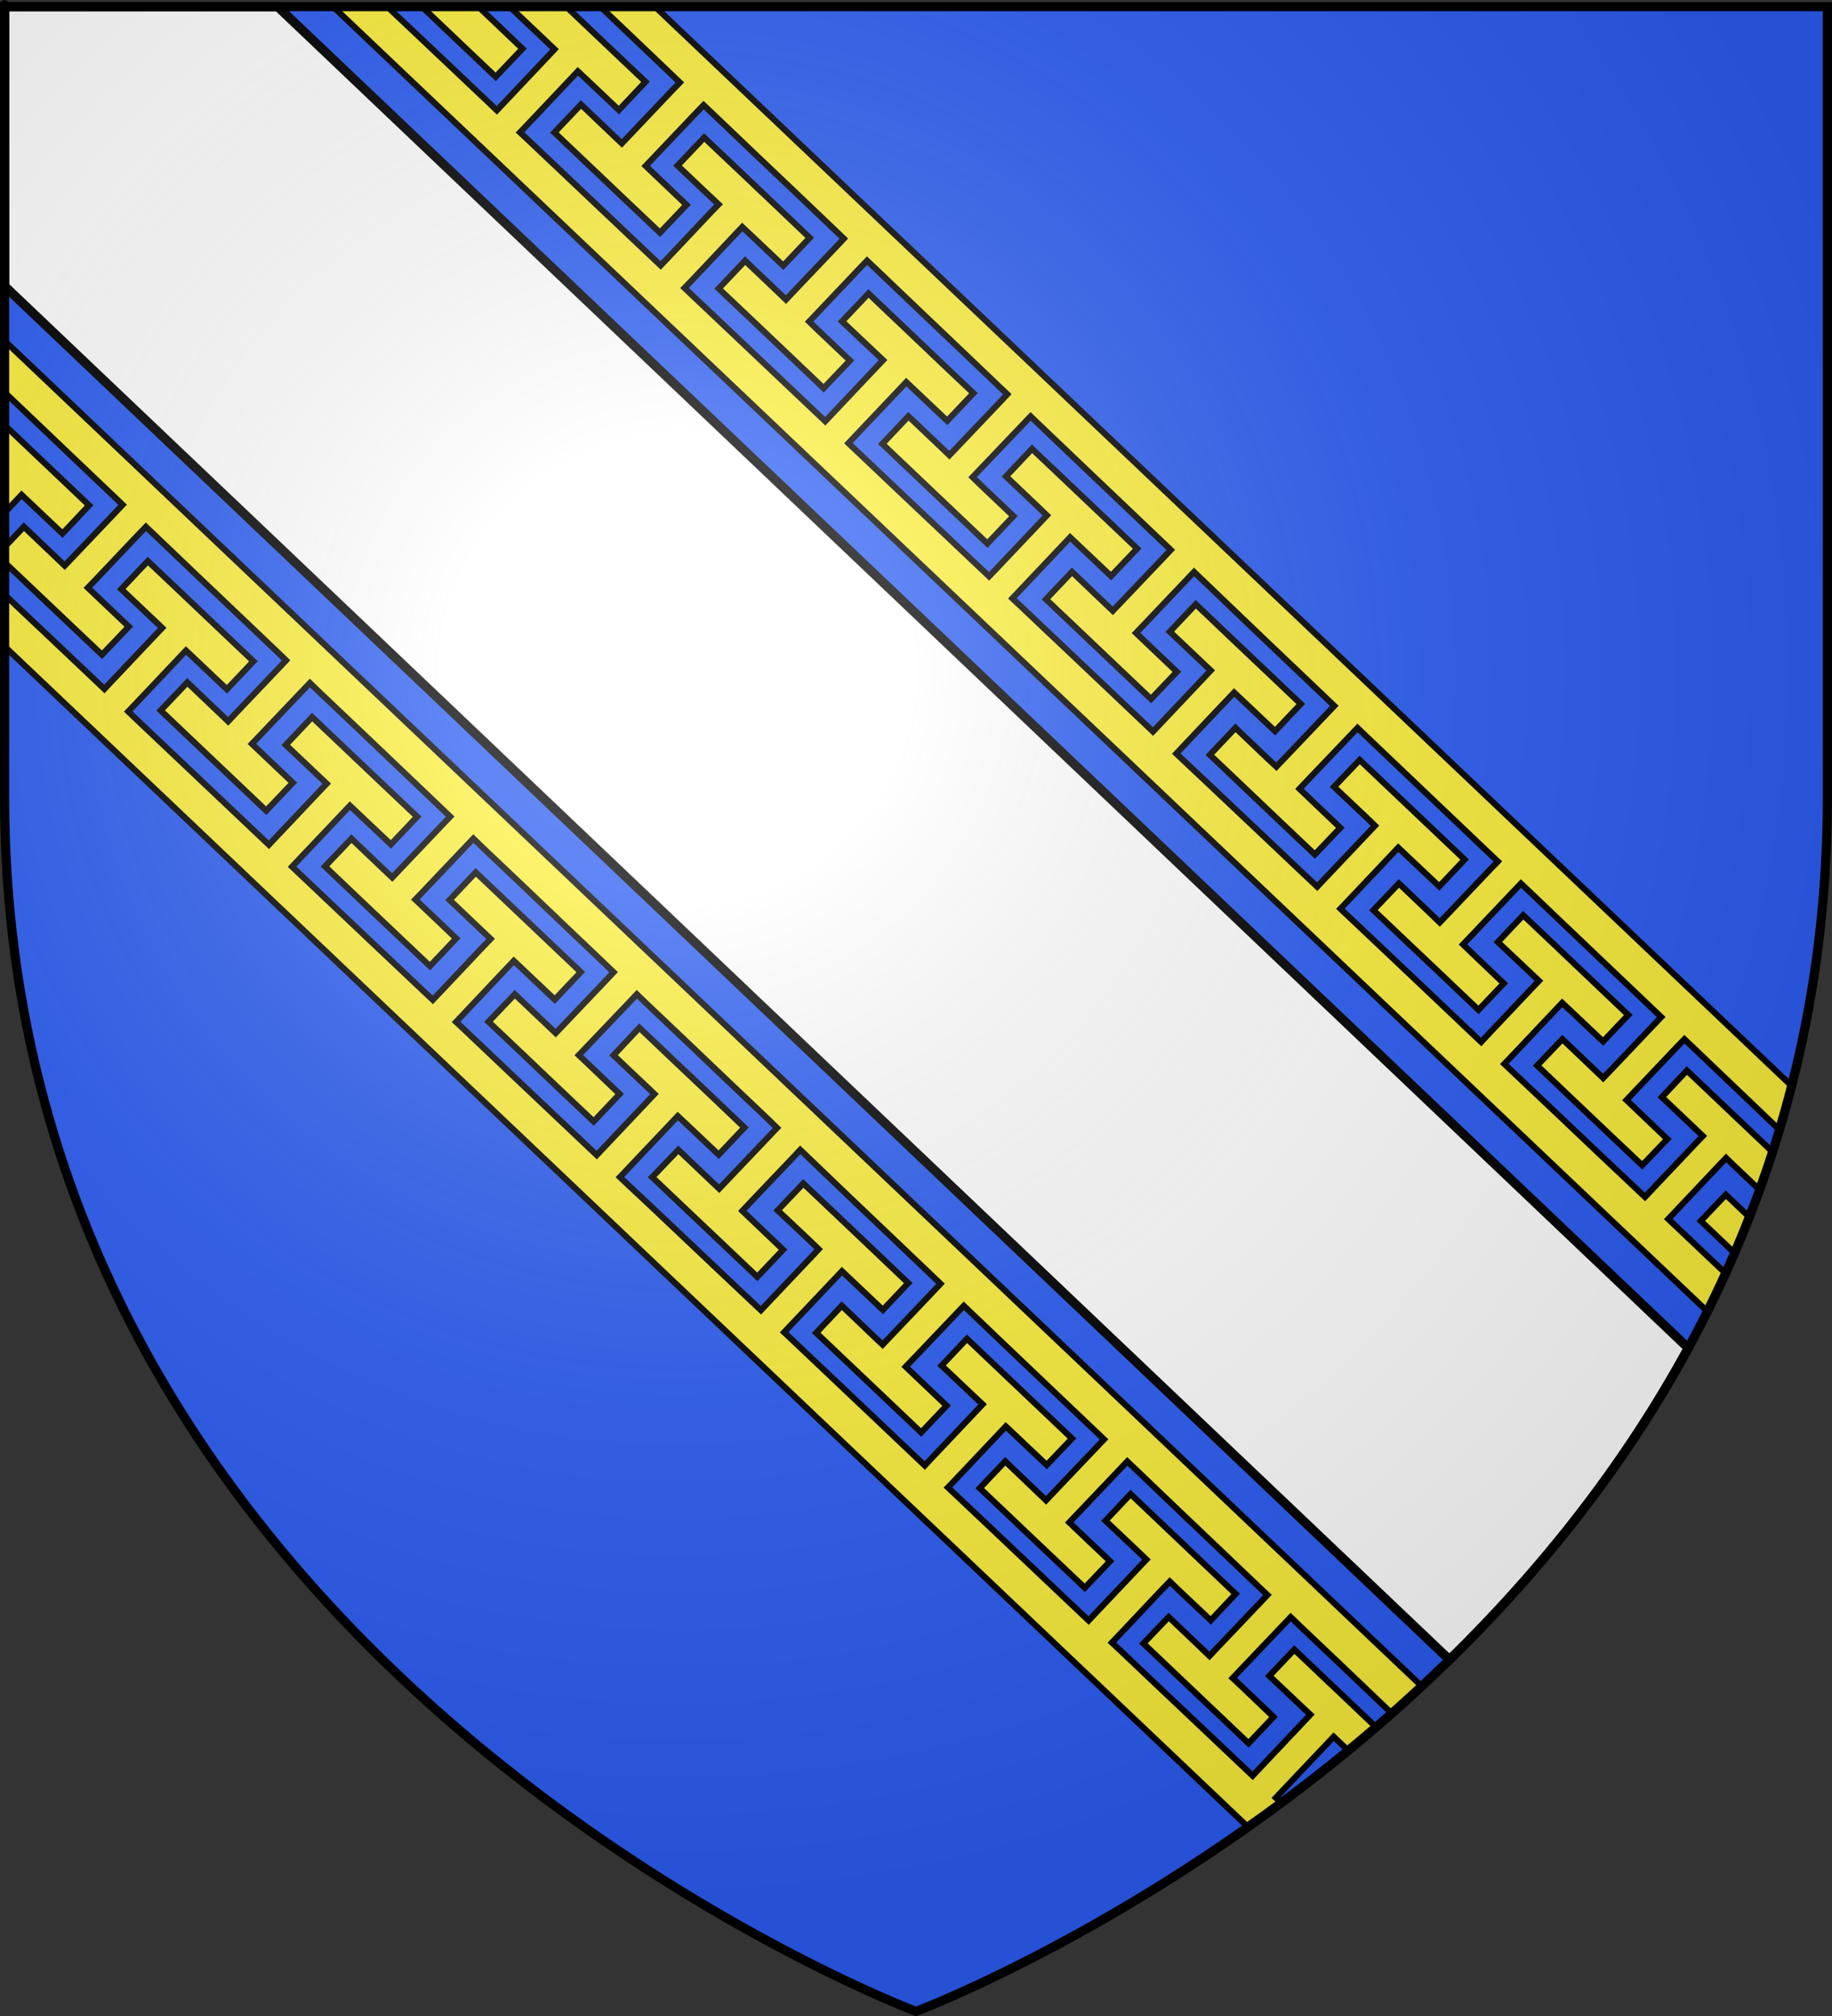
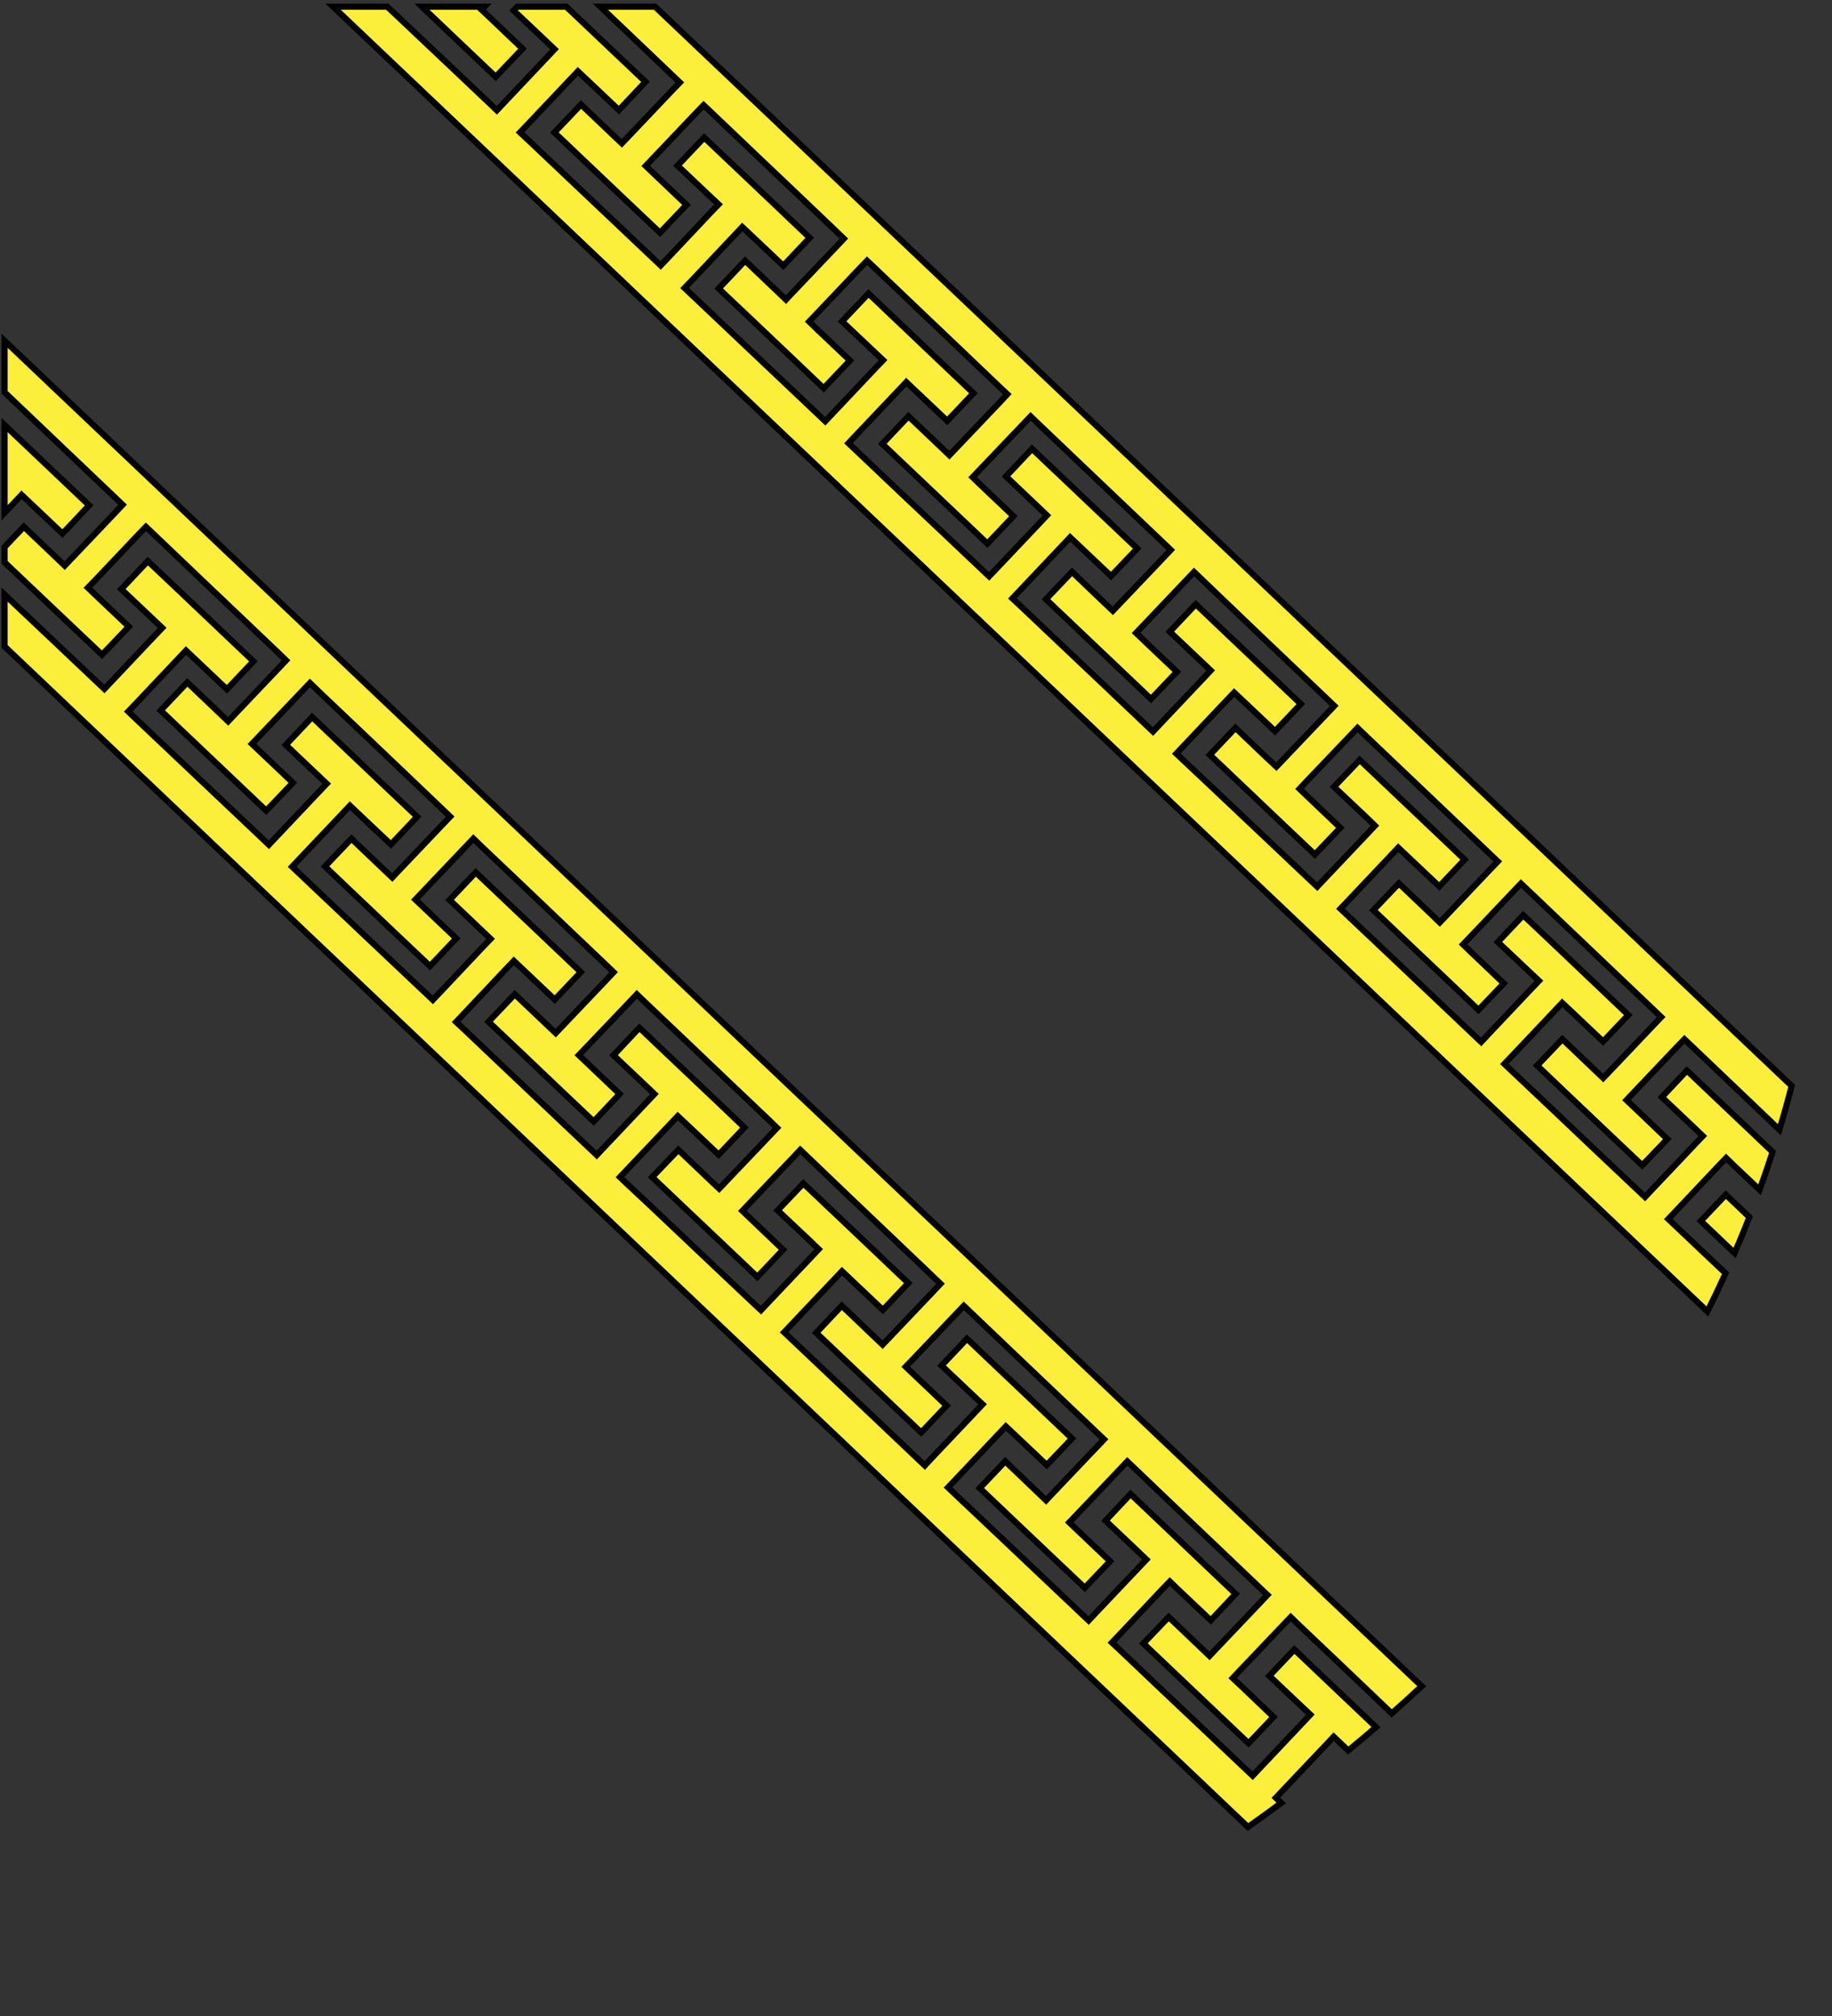
<svg xmlns="http://www.w3.org/2000/svg" xmlns:ns1="http://sodipodi.sourceforge.net/DTD/sodipodi-0.dtd" xmlns:ns2="http://www.inkscape.org/namespaces/inkscape" xmlns:xlink="http://www.w3.org/1999/xlink" height="660" width="600" version="1.0" id="svg2" ns1:version="0.32" ns2:version="0.44.1" ns1:docname="Blason région fr Champagne-Ardenne.svg" ns1:docbase="C:\Documents and Settings\Standard\Mes documents\aaaOuiqui\Blasons\Blasons Yvelines svg" ns2:export-filename="/Users/olivier/Desktop/Blason Rouge/Blason_Vide_3D.png" ns2:export-xdpi="144" ns2:export-ydpi="144">
  <rect width="100%" height="100%" fill="#333333" stroke="none" />
  <ns1:namedview ns2:window-height="708" ns2:window-width="1024" ns2:pageshadow="2" ns2:pageopacity="0.0" guidetolerance="10.0" gridtolerance="10.0" objecttolerance="10.0" borderopacity="1.0" bordercolor="#666666" pagecolor="#ffffff" id="base" showgrid="false" height="660px" ns2:zoom="0.54854345" ns2:cx="822.66358" ns2:cy="262.01849" ns2:window-x="-4" ns2:window-y="-4" ns2:current-layer="layer3" showguides="true" ns2:guide-bbox="true" />
  <desc id="desc4">Flag of Canton of Valais (Wallis)</desc>
  <defs id="defs6">
    <linearGradient id="linearGradient2893">
      <stop style="stop-color:white;stop-opacity:0.314;" offset="0" id="stop2895" />
      <stop id="stop2897" offset="0.19" style="stop-color:white;stop-opacity:0.251;" />
      <stop style="stop-color:#6b6b6b;stop-opacity:0.125;" offset="0.6" id="stop2901" />
      <stop style="stop-color:black;stop-opacity:0.125;" offset="1" id="stop2899" />
    </linearGradient>
    <radialGradient ns2:collect="always" xlink:href="#linearGradient2893" id="radialGradient3163" gradientUnits="userSpaceOnUse" gradientTransform="matrix(1.353,0,0,1.349,-77.629,-85.747)" cx="221.445" cy="226.331" fx="221.445" fy="226.331" r="300" />
  </defs>
  <g ns2:groupmode="layer" id="layer3" ns2:label="Fond écu" style="opacity:1;display:inline">
-     <path id="path2855" style="fill:#2b5df2;fill-opacity:1;fill-rule:evenodd;stroke:none;stroke-width:1px;stroke-linecap:butt;stroke-linejoin:miter;stroke-opacity:1" d="M 300,658.5 C 300,658.5 598.5,546.18 598.5,260.728 C 598.5,-24.723 598.5,2.176 598.5,2.176 L 1.5,2.176 L 1.5,260.728 C 1.5,546.18 300,658.5 300,658.5 z " ns1:nodetypes="cccccc" />
-     <path style="fill:white;fill-opacity:1;fill-rule:evenodd;stroke:black;stroke-width:3;stroke-linecap:butt;stroke-linejoin:miter;stroke-opacity:1;opacity:1;display:inline;stroke-miterlimit:4;stroke-dasharray:none" d="M 1.5 2.188 L 1.5 93.656 L 474.719 543.375 C 503.603 515.133 531.177 481.287 552.938 441.344 L 90.938 2.188 L 1.5 2.188 z " id="path2990" />
    <path style="fill:#fcef3c;fill-opacity:1;fill-rule:evenodd;stroke:black;stroke-width:2;stroke-linecap:butt;stroke-linejoin:miter;stroke-opacity:1;opacity:1;display:inline;stroke-miterlimit:4;stroke-dasharray:none" d="M 109.094 2.188 L 385.719 264.719 L 559.188 429.344 C 561.24 425.239 563.233 421.071 565.156 416.844 L 562.719 414.562 L 549.281 401.844 L 546.375 399.094 L 549 396.312 L 562.656 381.875 L 565.312 379.094 L 568.188 381.875 L 576.281 389.531 C 577.761 385.445 579.181 381.315 580.531 377.125 L 576.406 373.188 L 562.969 360.438 L 552.469 350.469 L 544.281 359.188 L 554.781 369.125 L 557.688 371.906 L 555.062 374.656 L 541.375 389.094 L 538.75 391.875 L 535.844 389.125 L 522.406 376.438 L 509 363.719 L 495.594 351.062 L 492.688 348.312 L 495.344 345.531 L 509 331.094 L 511.625 328.312 L 514.531 331.031 L 525.031 340.969 L 533.281 332.281 L 522.781 322.312 L 509.406 309.594 L 498.875 299.625 L 490.562 308.406 L 501.125 318.375 L 504.031 321.094 L 501.375 323.875 L 487.719 338.312 L 485.094 341.125 L 482.188 338.375 L 468.75 325.625 L 455.344 312.938 L 441.906 300.25 L 439 297.5 L 441.656 294.719 L 455.312 280.281 L 457.938 277.5 L 460.844 280.25 L 471.375 290.188 L 479.688 281.406 L 469.188 271.438 L 455.781 258.719 L 445.312 248.781 L 436.906 257.594 L 447.438 267.531 L 450.312 270.312 L 447.688 273.094 L 434.031 287.5 L 431.406 290.281 L 428.5 287.562 L 415.094 274.875 L 401.625 262.156 L 394.844 255.75 L 388.156 249.469 L 385.25 246.719 L 387.875 243.938 L 401.531 229.5 L 404.188 226.719 L 407.094 229.438 L 417.594 239.375 L 426.031 230.469 L 415.531 220.5 L 402.125 207.812 L 391.625 197.812 L 383.125 206.812 L 393.656 216.781 L 396.531 219.5 L 393.906 222.281 L 380.25 236.719 L 377.625 239.5 L 374.719 236.75 L 361.312 224.031 L 347.906 211.344 L 334.469 198.625 L 331.562 195.906 L 334.188 193.125 L 347.844 178.688 L 350.469 175.906 L 353.375 178.656 L 363.875 188.594 L 372.438 179.594 L 361.938 169.625 L 348.531 156.906 L 338 146.938 L 329.469 155.969 L 339.969 165.938 L 342.875 168.719 L 340.25 171.5 L 326.594 185.906 L 323.938 188.688 L 321.062 185.969 L 307.625 173.25 L 294.188 160.562 L 280.781 147.844 L 277.875 145.094 L 280.5 142.312 L 294.188 127.875 L 296.812 125.094 L 299.719 127.844 L 310.219 137.781 L 318.812 128.719 L 308.312 118.781 L 294.938 106.062 L 284.438 96.094 L 275.781 105.219 L 286.312 115.156 L 289.219 117.906 L 286.562 120.688 L 272.906 135.125 L 270.281 137.906 L 267.375 135.156 L 253.969 122.469 L 240.531 109.75 L 227.125 97.062 L 224.188 94.281 L 226.844 91.531 L 240.469 77.094 L 243.094 74.312 L 246.031 77.062 L 256.531 87 L 265.188 77.844 L 254.719 67.875 L 241.125 54.969 L 230.625 45.031 L 221.906 54.219 L 232.406 64.156 L 235.344 66.906 L 232.656 69.688 L 219.031 84.125 L 216.375 86.906 L 213.469 84.156 L 200.062 71.469 L 186.656 58.781 L 173.25 46.094 L 170.312 43.344 L 172.969 40.562 L 186.625 26.125 L 189.25 23.344 L 192.188 26.094 L 202.688 36.031 L 211.406 26.781 L 200.906 16.844 L 187.5 4.125 L 185.469 2.188 L 169.406 2.188 L 168.219 3.438 L 178.719 13.375 L 181.625 16.125 L 179 18.906 L 165.344 33.344 L 162.719 36.125 L 159.812 33.344 L 146.406 20.656 L 133 8 L 126.844 2.188 L 109.094 2.188 z M 138.188 2.188 L 138.469 2.469 L 151.844 15.188 L 162.344 25.156 L 171.125 15.938 L 160.656 5.969 L 157.75 3.219 L 158.719 2.188 L 138.188 2.188 z M 196.625 2.188 L 206.406 11.5 L 219.75 24.219 L 222.656 27 L 220 29.75 L 206.312 44.156 L 203.656 46.938 L 200.75 44.188 L 190.281 34.219 L 181.562 43.375 L 192.062 53.344 L 205.656 66.25 L 216.156 76.188 L 224.844 67.062 L 214.375 57.094 L 211.469 54.312 L 214.094 51.562 L 227.781 37.156 L 230.438 34.406 L 233.344 37.156 L 246.719 49.906 L 260.125 62.625 L 273.5 75.375 L 276.375 78.125 L 273.75 80.906 L 260.062 95.281 L 257.406 98.094 L 254.5 95.312 L 244.031 85.344 L 235.375 94.469 L 245.875 104.406 L 259.281 117.125 L 269.75 127.094 L 278.375 118.031 L 267.875 108.062 L 265 105.281 L 267.625 102.531 L 281.312 88.094 L 283.969 85.344 L 286.875 88.094 L 300.25 100.844 L 313.625 113.562 L 327.031 126.344 L 329.906 129.062 L 327.281 131.875 L 313.594 146.25 L 310.938 149.031 L 308.031 146.25 L 297.531 136.281 L 288.969 145.312 L 299.469 155.281 L 312.875 168 L 323.375 177.969 L 331.906 168.969 L 321.406 159 L 318.531 156.219 L 321.156 153.469 L 334.875 139.094 L 337.531 136.312 L 340.406 139.062 L 353.781 151.812 L 367.156 164.531 L 380.562 177.281 L 383.438 180.031 L 380.812 182.812 L 367.125 197.188 L 364.469 199.969 L 361.594 197.25 L 351.094 187.219 L 342.562 196.188 L 353.062 206.156 L 366.469 218.875 L 376.969 228.844 L 385.438 219.938 L 374.938 209.969 L 372.062 207.219 L 374.719 204.438 L 388.406 190.031 L 391.062 187.25 L 393.969 190.031 L 400.594 196.375 L 407.312 202.812 L 420.719 215.594 L 434.125 228.344 L 437 231.094 L 434.344 233.875 L 420.656 248.25 L 418.031 251 L 415.094 248.281 L 404.625 238.281 L 396.25 247.125 L 406.75 257.094 L 420.125 269.812 L 430.625 279.75 L 438.969 271 L 428.5 261.031 L 425.594 258.25 L 428.219 255.469 L 441.969 241.062 L 444.594 238.312 L 447.469 241.062 L 460.844 253.781 L 474.25 266.531 L 487.656 279.281 L 490.562 282.031 L 487.875 284.812 L 474.188 299.219 L 471.531 302 L 468.656 299.219 L 458.156 289.219 L 449.812 297.969 L 460.344 307.969 L 473.75 320.656 L 484.219 330.625 L 492.5 321.938 L 482.031 311.969 L 479.156 309.188 L 481.781 306.438 L 495.469 292.031 L 498.125 289.25 L 501.031 292 L 514.375 304.719 L 527.781 317.469 L 541.156 330.188 L 544.062 332.969 L 541.406 335.75 L 527.719 350.156 L 525.062 352.938 L 522.156 350.156 L 511.688 340.188 L 503.438 348.844 L 513.906 358.812 L 527.344 371.562 L 537.844 381.5 L 546.062 372.906 L 535.594 362.906 L 532.688 360.156 L 535.312 357.375 L 549 342.969 L 551.656 340.219 L 554.562 342.969 L 567.938 355.719 L 581.281 368.438 L 582.781 369.875 C 584.197 365.147 585.539 360.358 586.781 355.5 L 409.062 186.812 L 214.531 2.188 L 196.625 2.188 z M 1.5 111.562 L 1.5 128.438 L 10.531 137.031 L 23.875 149.75 L 37.25 162.469 L 40.156 165.25 L 37.531 168.031 L 23.844 182.406 L 21.188 185.188 L 18.281 182.406 L 7.812 172.438 L 1.5 179.094 L 1.5 184.094 L 9.5 191.688 L 22.906 204.406 L 33.406 214.344 L 42.188 205.156 L 31.688 195.188 L 28.781 192.406 L 31.438 189.656 L 45.125 175.219 L 47.781 172.469 L 50.688 175.219 L 64.062 187.969 L 77.438 200.688 L 90.812 213.406 L 93.688 216.188 L 91.062 218.969 L 77.375 233.344 L 74.719 236.156 L 71.812 233.375 L 61.344 223.406 L 52.625 232.594 L 63.094 242.531 L 76.688 255.438 L 87.188 265.406 L 95.906 256.25 L 85.406 246.281 L 82.5 243.531 L 85.156 240.75 L 98.844 226.375 L 101.5 223.594 L 104.375 226.375 L 117.781 239.094 L 131.188 251.844 L 144.531 264.562 L 147.438 267.344 L 144.812 270.094 L 131.094 284.5 L 128.469 287.281 L 125.562 284.531 L 115.094 274.562 L 106.438 283.656 L 116.906 293.625 L 130.312 306.344 L 140.812 316.281 L 149.406 307.219 L 138.938 297.25 L 136.031 294.5 L 138.688 291.719 L 152.375 277.312 L 155.031 274.531 L 157.906 277.312 L 171.312 290.031 L 184.688 302.781 L 198.094 315.531 L 200.969 318.281 L 198.344 321.062 L 184.625 335.469 L 182 338.219 L 179.094 335.469 L 168.594 325.5 L 160 334.5 L 170.531 344.469 L 183.906 357.188 L 194.438 367.156 L 202.938 358.156 L 192.469 348.188 L 189.562 345.438 L 192.219 342.656 L 205.938 328.281 L 208.562 325.5 L 211.438 328.281 L 224.844 341 L 238.219 353.75 L 251.625 366.469 L 254.5 369.25 L 251.875 372 L 238.156 386.406 L 235.531 389.156 L 232.656 386.438 L 222.156 376.438 L 213.594 385.375 L 224.125 395.375 L 237.531 408.062 L 248.031 418.031 L 256.469 409.125 L 246 399.156 L 243.125 396.406 L 245.75 393.625 L 259.469 379.219 L 262.094 376.438 L 265 379.219 L 271.656 385.594 L 278.375 392.031 L 291.781 404.781 L 305.156 417.531 L 308.031 420.281 L 305.406 423.062 L 291.719 437.438 L 289.062 440.219 L 286.156 437.469 L 275.688 427.469 L 267.312 436.344 L 277.781 446.281 L 291.188 459 L 301.688 468.969 L 310.031 460.188 L 299.531 450.219 L 296.625 447.438 L 299.281 444.688 L 313 430.281 L 315.656 427.5 L 318.531 430.25 L 331.906 443 L 345.281 455.719 L 358.688 468.469 L 361.594 471.219 L 358.938 474 L 345.219 488.406 L 342.594 491.188 L 339.719 488.438 L 329.219 478.406 L 320.875 487.188 L 331.375 497.156 L 344.781 509.875 L 355.281 519.812 L 363.562 511.125 L 353.062 501.156 L 350.188 498.406 L 352.844 495.625 L 366.531 481.25 L 369.188 478.438 L 372.094 481.188 L 385.438 493.938 L 398.812 506.656 L 412.188 519.406 L 415.094 522.156 L 412.469 524.938 L 398.75 539.344 L 396.125 542.125 L 393.219 539.344 L 382.75 529.375 L 374.469 538.031 L 384.969 548 L 398.406 560.75 L 408.906 570.719 L 417.094 562.094 L 406.625 552.094 L 403.719 549.375 L 406.375 546.562 L 420.062 532.188 L 422.719 529.406 L 425.594 532.188 L 439 544.906 L 452.344 557.625 L 455.812 560.938 C 459.093 558.04 462.36 555.068 465.625 552.031 L 280.125 376 L 1.5 111.562 z M 1.5 139.156 L 1.5 167.875 L 4.438 164.781 L 7.062 162 L 9.969 164.75 L 20.469 174.688 L 29.188 165.438 L 18.719 155.5 L 5.312 142.781 L 1.5 139.156 z M 48.406 183.688 L 39.719 192.875 L 50.219 202.812 L 53.125 205.562 L 50.469 208.344 L 36.812 222.781 L 34.188 225.562 L 31.281 222.812 L 17.875 210.125 L 4.438 197.438 L 1.5 194.656 L 1.5 211.625 L 203.531 403.375 L 408.719 598.125 C 412.315 595.584 415.97 592.962 419.625 590.25 L 417.844 588.562 L 420.469 585.781 L 434.156 571.344 L 436.781 568.562 L 439.688 571.312 L 441.562 573.094 C 444.589 570.604 447.626 568.045 450.656 565.438 L 447.812 562.719 L 434.406 550 L 423.906 540.031 L 415.719 548.656 L 426.219 558.594 L 429.156 561.344 L 426.531 564.125 L 412.875 578.562 L 410.25 581.344 L 407.312 578.562 L 393.906 565.875 L 380.5 553.219 L 367.094 540.5 L 364.156 537.75 L 366.812 534.969 L 380.438 520.531 L 383.125 517.75 L 386 520.531 L 396.531 530.469 L 404.688 521.812 L 394.188 511.844 L 380.781 499.094 L 370.281 489.125 L 362.062 497.844 L 372.562 507.781 L 375.469 510.562 L 372.844 513.312 L 359.156 527.75 L 356.531 530.531 L 353.625 527.781 L 340.219 515.094 L 326.781 502.375 L 313.375 489.719 L 310.469 486.969 L 313.125 484.188 L 326.781 469.75 L 329.406 466.969 L 332.312 469.688 L 342.812 479.625 L 351.094 470.938 L 340.594 460.969 L 327.188 448.25 L 316.688 438.281 L 308.375 447.062 L 318.906 457.031 L 321.812 459.75 L 319.188 462.531 L 305.5 476.969 L 302.875 479.781 L 299.969 477.031 L 286.531 464.281 L 273.125 451.594 L 259.719 438.906 L 256.812 436.156 L 259.438 433.375 L 273.125 418.938 L 275.75 416.156 L 278.656 418.906 L 289.156 428.844 L 297.469 420.062 L 287 410.094 L 273.594 397.375 L 263.094 387.438 L 254.688 396.25 L 265.25 406.188 L 268.125 408.969 L 265.5 411.75 L 251.844 426.156 L 249.219 428.938 L 246.312 426.219 L 232.875 413.531 L 219.438 400.812 L 212.656 394.406 L 205.938 388.125 L 203.031 385.375 L 205.656 382.594 L 219.344 368.156 L 221.969 365.375 L 224.875 368.094 L 235.375 378.031 L 243.812 369.125 L 233.344 359.156 L 219.938 346.469 L 209.406 336.469 L 200.938 345.469 L 211.469 355.438 L 214.344 358.156 L 211.719 360.938 L 198.062 375.375 L 195.438 378.156 L 192.531 375.406 L 179.094 362.688 L 165.688 350 L 152.281 337.281 L 149.375 334.562 L 152 331.781 L 165.625 317.344 L 168.281 314.562 L 171.188 317.312 L 181.688 327.25 L 190.219 318.25 L 179.719 308.281 L 166.312 295.562 L 155.812 285.594 L 147.25 294.625 L 157.75 304.594 L 160.688 307.375 L 158.031 310.125 L 144.406 324.562 L 141.75 327.344 L 138.875 324.625 L 125.406 311.906 L 112 299.219 L 98.562 286.5 L 95.656 283.75 L 98.281 280.969 L 111.969 266.531 L 114.594 263.75 L 117.5 266.5 L 128.031 276.438 L 136.625 267.375 L 126.125 257.438 L 112.719 244.719 L 102.219 234.75 L 93.594 243.875 L 104.094 253.812 L 107 256.562 L 104.344 259.344 L 90.688 273.781 L 88.062 276.562 L 85.156 273.812 L 71.75 261.125 L 58.312 248.406 L 44.906 235.719 L 42 232.938 L 44.625 230.188 L 58.281 215.75 L 60.906 212.969 L 63.812 215.719 L 74.312 225.656 L 83 216.5 L 72.5 206.531 L 58.906 193.625 L 48.406 183.688 z M 565.219 391.125 L 557.031 399.719 L 567.531 409.688 L 568.094 410.219 C 569.763 406.352 571.383 402.436 572.938 398.469 L 565.219 391.125 z " id="path4770" />
  </g>
  <g ns2:groupmode="layer" id="layer4" ns2:label="Meubles" style="display:inline">
    <g style="display:inline" id="g22331" transform="translate(-546.621,62.459)" />
  </g>
  <g ns2:groupmode="layer" id="layer2" ns2:label="Reflet final" ns1:insensitive="true" style="display:inline">
-     <path ns1:nodetypes="cccccc" d="M 300,658.5 C 300,658.5 598.5,546.18 598.5,260.728 C 598.5,-24.723 598.5,2.176 598.5,2.176 L 1.5,2.176 L 1.5,260.728 C 1.5,546.18 300,658.5 300,658.5 z " style="opacity:1;fill:url(#radialGradient3163);fill-opacity:1;fill-rule:evenodd;stroke:none;stroke-width:1px;stroke-linecap:butt;stroke-linejoin:miter;stroke-opacity:1" id="path2875" ns2:export-xdpi="144" ns2:export-ydpi="144" />
-   </g>
+     </g>
  <g ns2:groupmode="layer" id="layer1" ns2:label="Contour final" style="display:inline" ns1:insensitive="true">
-     <path ns1:nodetypes="cccccc" d="M 300,658.5 C 300,658.5 1.5,546.18 1.5,260.728 C 1.5,-24.723 1.5,2.176 1.5,2.176 L 598.5,2.176 L 598.5,260.728 C 598.5,546.18 300,658.5 300,658.5 z " style="opacity:1;fill:none;fill-opacity:1;fill-rule:evenodd;stroke:black;stroke-width:3;stroke-linecap:butt;stroke-linejoin:miter;stroke-miterlimit:4;stroke-dasharray:none;stroke-opacity:1" id="path1411" ns2:export-xdpi="144" ns2:export-ydpi="144" />
-   </g>
+     </g>
</svg>